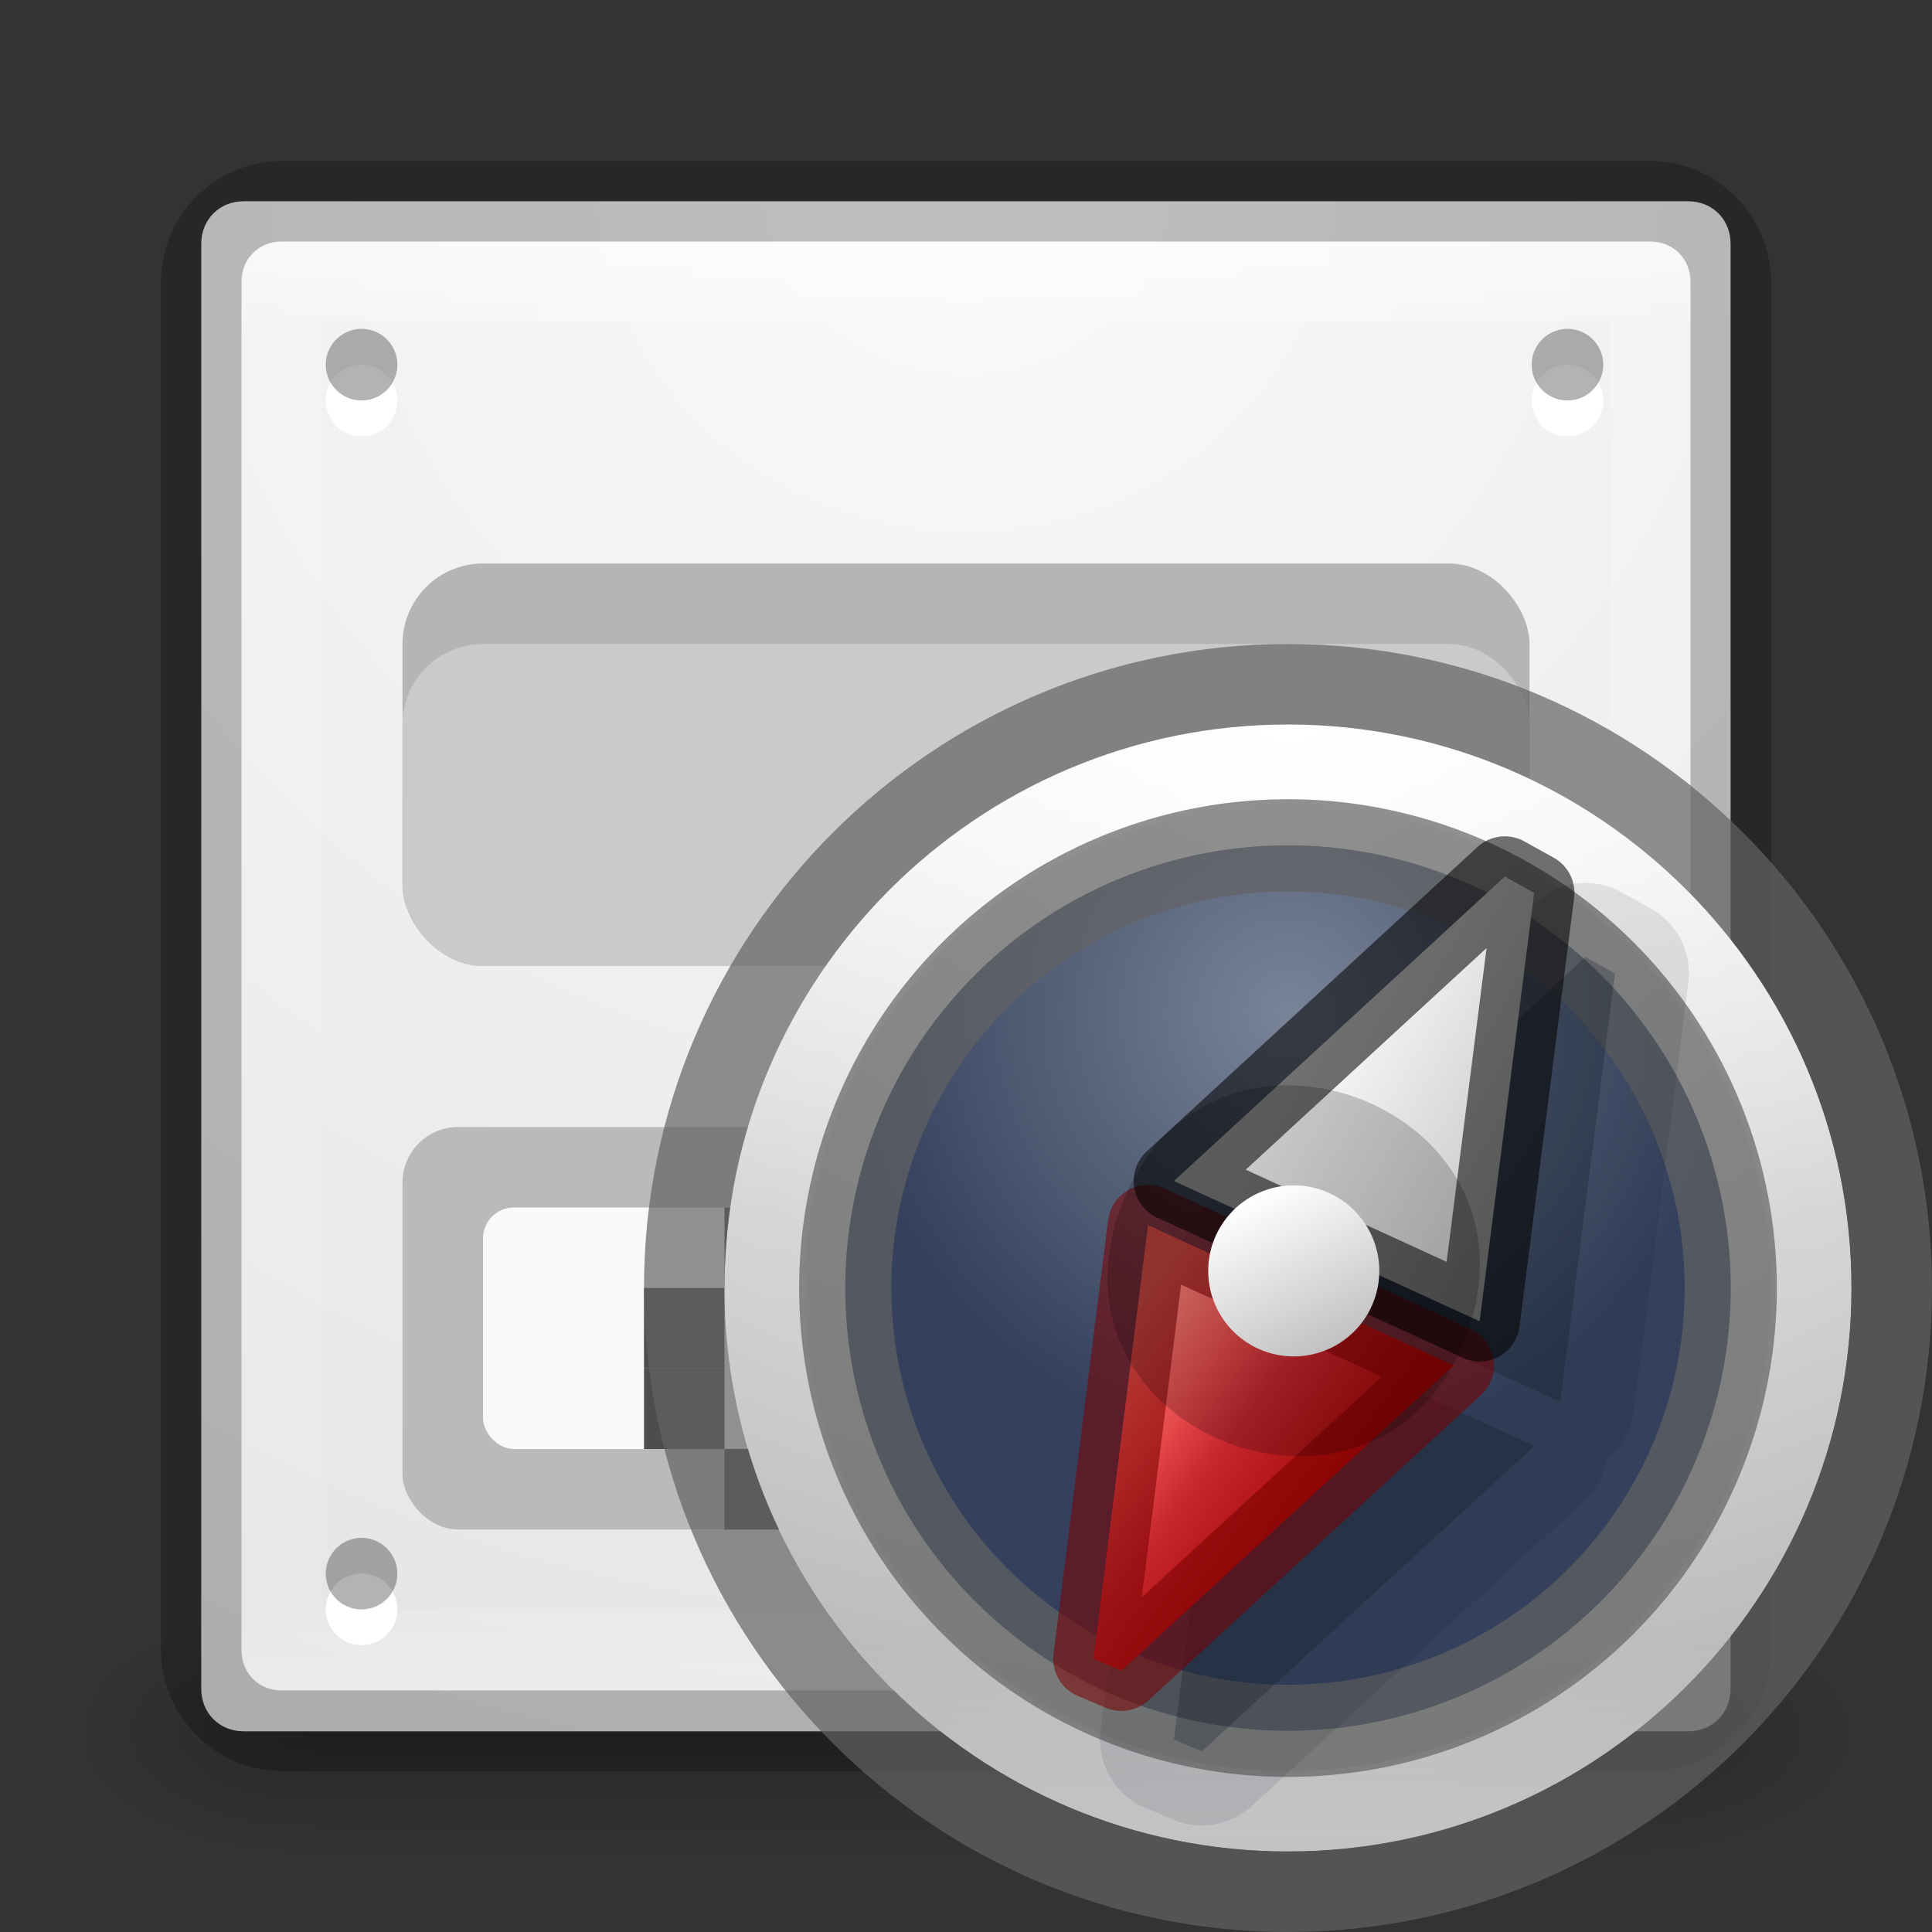
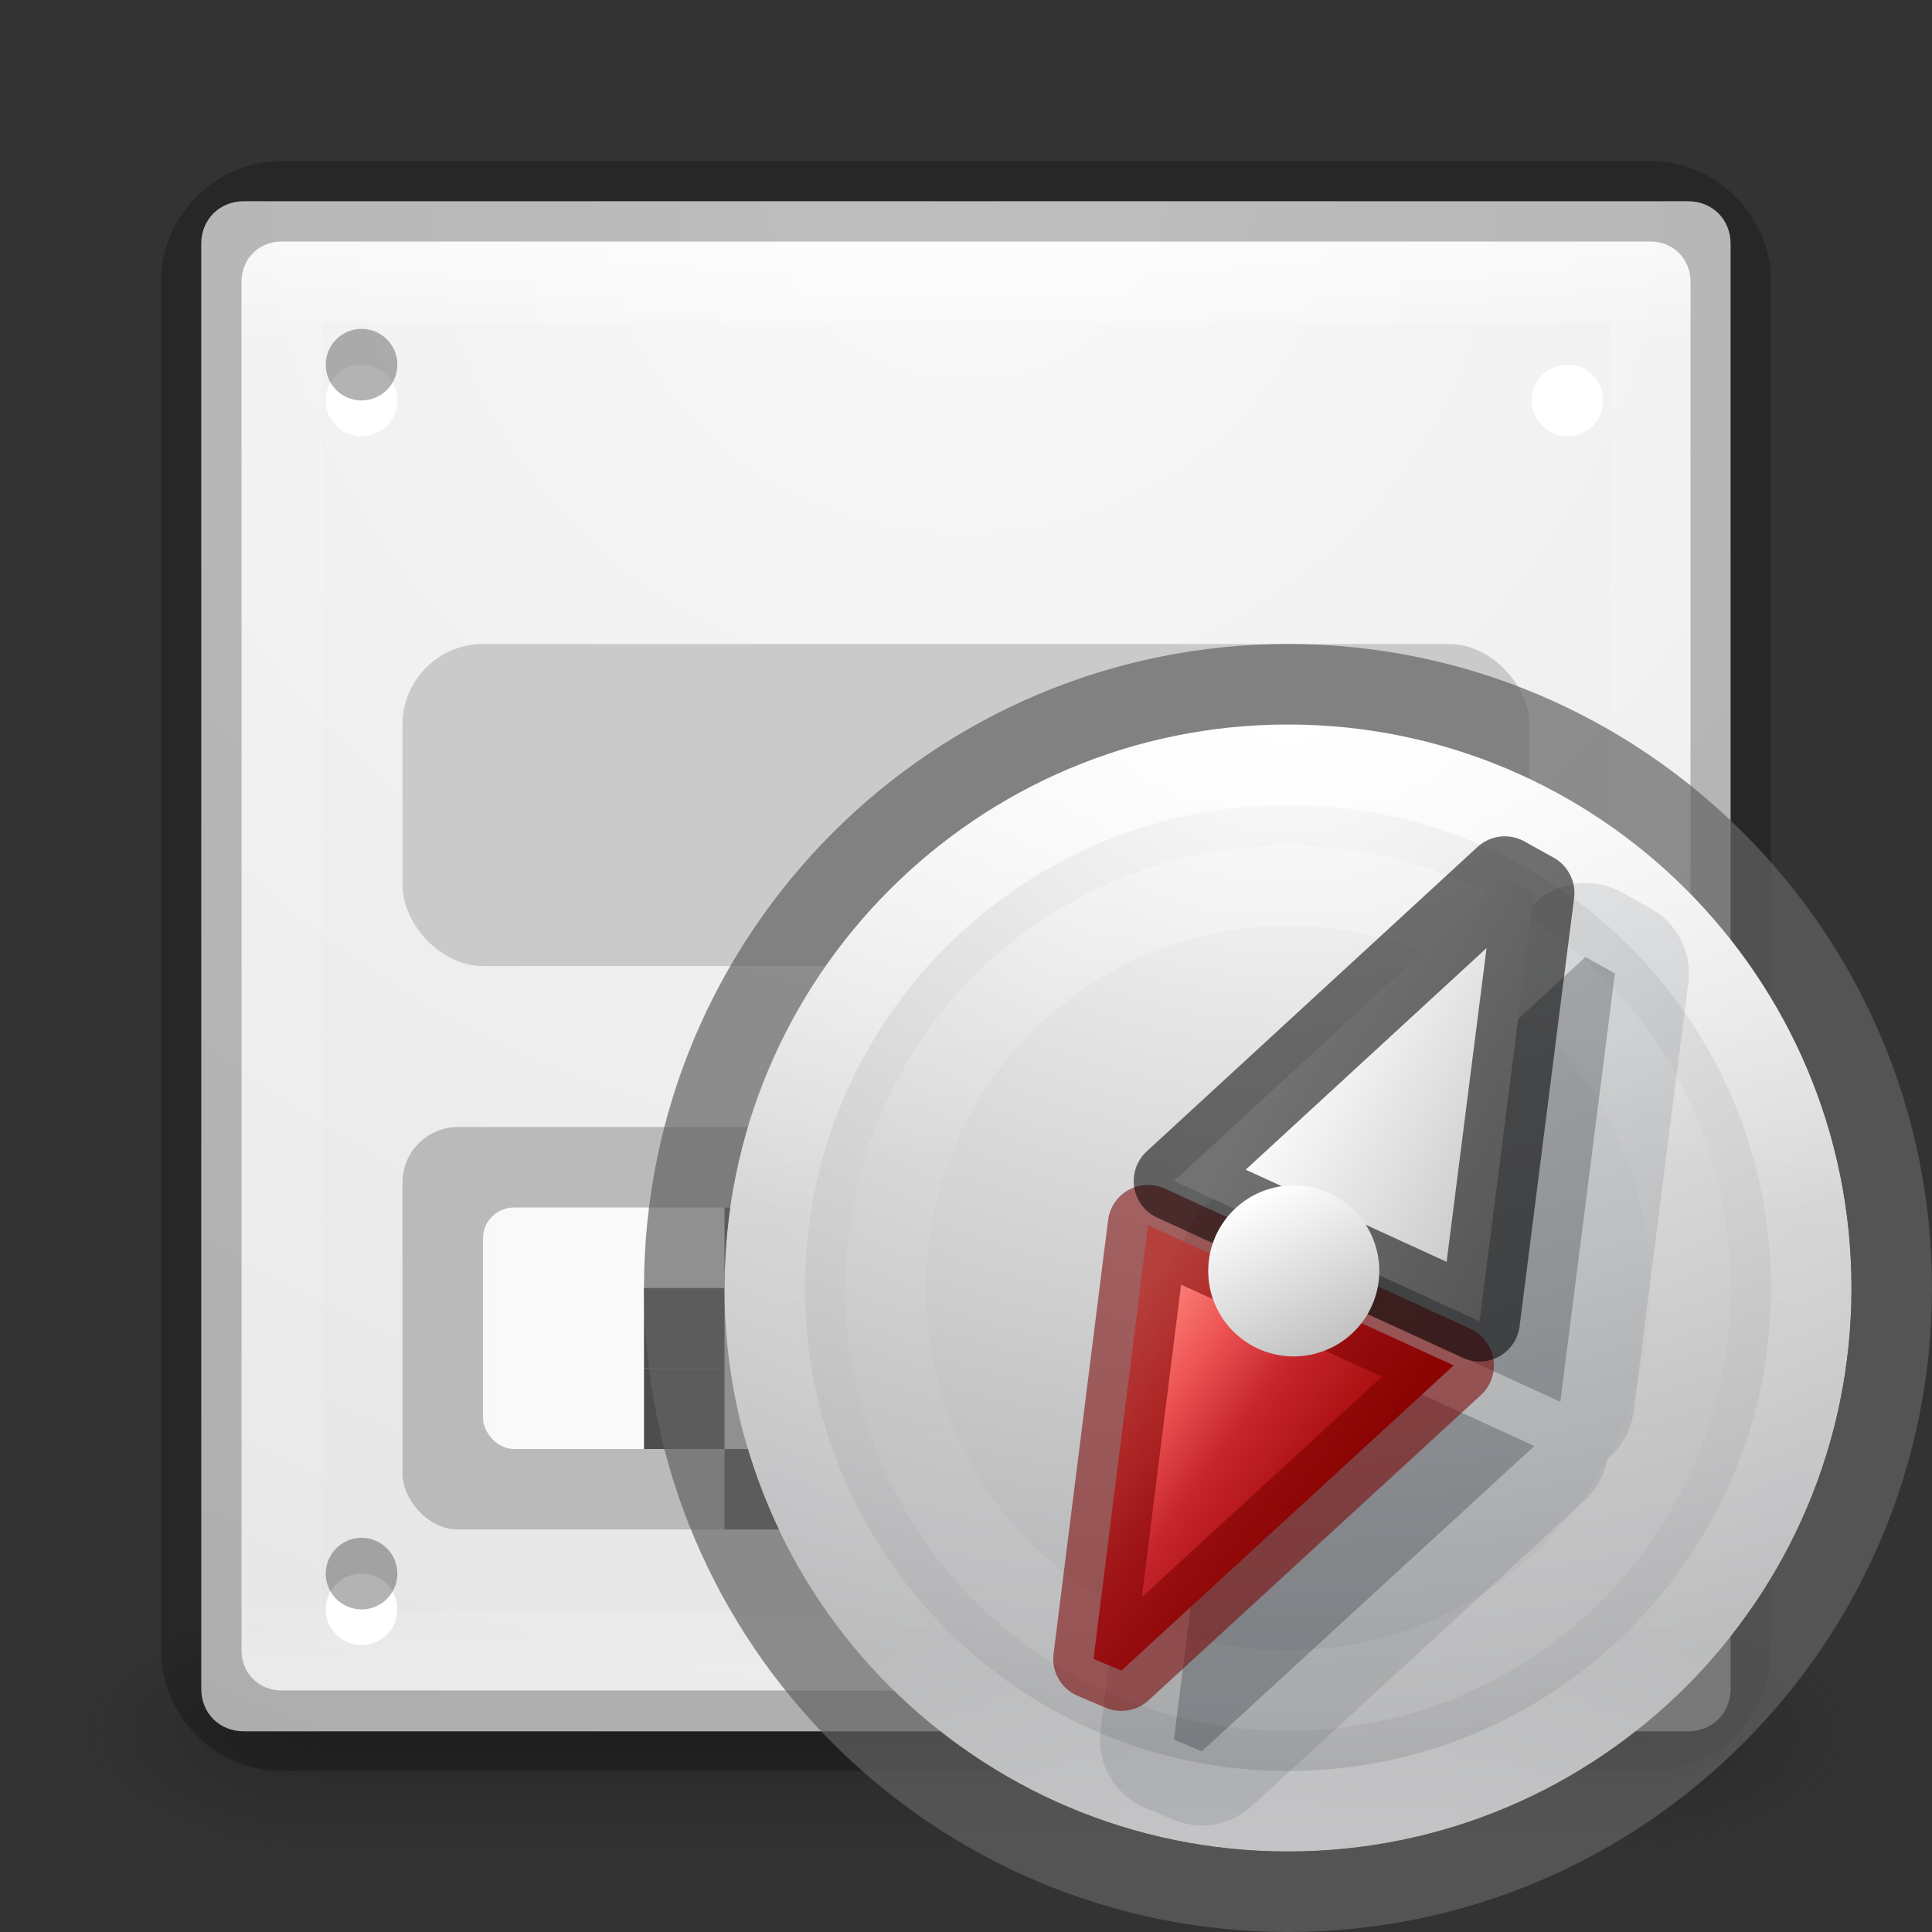
<svg xmlns="http://www.w3.org/2000/svg" xmlns:xlink="http://www.w3.org/1999/xlink" height="24" width="24">
  <rect width="100%" height="100%" fill="#333333" stroke="none" />
  <radialGradient id="a" cx="7.496" cy="8.45" gradientTransform="matrix(0 1.202 -1.271 -0 22.739 -6.74)" gradientUnits="userSpaceOnUse" r="20" xlink:href="#p" />
  <radialGradient id="b" cx="23.896" cy="3.99" gradientTransform="matrix(0 .986 -1.302 0 13.195 -22.714)" gradientUnits="userSpaceOnUse" r="20.397">
    <stop offset="0" stop-color="#fff" />
    <stop offset=".262" stop-color="#ddd" />
    <stop offset=".661" stop-color="#abacae" />
    <stop offset="1" stop-color="#89898b" />
  </radialGradient>
  <linearGradient id="c" gradientUnits="userSpaceOnUse" x1="7.476" x2="7.476" y1="1.264" y2="14.807">
    <stop offset="0" stop-color="#fff" />
    <stop offset=".424" stop-color="#fff" stop-opacity=".235" />
    <stop offset=".821" stop-color="#fff" stop-opacity=".157" />
    <stop offset="1" stop-color="#fff" stop-opacity=".392" />
  </linearGradient>
  <linearGradient id="d" gradientTransform="matrix(.312 0 0 .312 -20.725 -2.159)" gradientUnits="userSpaceOnUse" x1="92.696" x2="92.696" y1="16.555" y2="48.984">
    <stop offset="0" stop-color="#fff" />
    <stop offset=".338" stop-color="#fff" stop-opacity=".235" />
    <stop offset=".62" stop-color="#fff" stop-opacity=".157" />
    <stop offset="1" stop-color="#fff" stop-opacity=".392" />
  </linearGradient>
  <radialGradient id="e" cx="8" cy="5" gradientTransform="matrix(1.145 0 0 1.145 -1.157 -1.157)" gradientUnits="userSpaceOnUse" r="4.805">
    <stop offset="0" stop-color="#7a8498" />
    <stop offset="1" stop-color="#34405c" />
  </radialGradient>
  <linearGradient id="f" gradientTransform="matrix(3.642 1.012 -1.012 3.642 4.76 -10.827)" gradientUnits="userSpaceOnUse" x1="2.028" x2="3.185" y1="3.995" y2="4.434">
    <stop offset="0" stop-color="#ff8c82" />
    <stop offset=".312" stop-color="#ed5353" />
    <stop offset=".571" stop-color="#c6262e" />
    <stop offset="1" stop-color="#a10705" />
  </linearGradient>
  <linearGradient id="g" gradientTransform="matrix(-3.642 -1.012 1.012 -3.642 19.74 18.327)" gradientUnits="userSpaceOnUse" x1="3.231" x2="1.907" xlink:href="#h" y1="4.559" y2="4.232" />
  <linearGradient id="h">
    <stop offset="0" stop-color="#fff" />
    <stop offset="1" stop-color="#c1c1c1" />
  </linearGradient>
  <linearGradient id="i" gradientTransform="matrix(.474 -.24 .24 .474 -9.064 2.185)" gradientUnits="userSpaceOnUse" x1="24" x2="24" xlink:href="#h" y1="22" y2="26" />
  <linearGradient id="j" gradientUnits="userSpaceOnUse" x1="12" x2="12" xlink:href="#p" y1="13" y2="19" />
  <linearGradient id="k">
    <stop offset="0" stop-color="#181818" />
    <stop offset="1" stop-color="#181818" stop-opacity="0" />
  </linearGradient>
  <radialGradient id="l" cx="4.993" cy="43.5" gradientTransform="matrix(2.004 0 0 1.4 27.988 -17.4)" gradientUnits="userSpaceOnUse" r="2.5" xlink:href="#k" />
  <radialGradient id="m" cx="4.993" cy="43.5" gradientTransform="matrix(2.004 0 0 1.4 -20.012 -104.4)" gradientUnits="userSpaceOnUse" r="2.5" xlink:href="#k" />
  <linearGradient id="n" gradientUnits="userSpaceOnUse" x1="25.058" x2="25.058" y1="47.028" y2="39.999">
    <stop offset="0" stop-color="#181818" stop-opacity="0" />
    <stop offset=".5" stop-color="#181818" />
    <stop offset="1" stop-color="#181818" stop-opacity="0" />
  </linearGradient>
  <linearGradient id="o" gradientUnits="userSpaceOnUse" x1="12.001" x2="12.001" y1="3.269" y2="20.728">
    <stop offset="0" stop-color="#fff" />
    <stop offset=".063" stop-color="#fff" stop-opacity=".235" />
    <stop offset=".951" stop-color="#fff" stop-opacity=".157" />
    <stop offset="1" stop-color="#fff" stop-opacity=".392" />
  </linearGradient>
  <radialGradient id="p" cx="7.496" cy="8.45" gradientTransform="matrix(0 1.139 -1.204 -0 22.177 -5.75)" gradientUnits="userSpaceOnUse" r="20">
    <stop offset="0" stop-color="#fafafa" />
    <stop offset="1" stop-color="#e1e1e1" />
  </radialGradient>
  <g opacity=".4" transform="matrix(.579 0 0 .429 -1.895 2.857)">
    <path d="m38 40h5v7h-5z" fill="url(#l)" />
    <path d="m-10-47h5v7h-5z" fill="url(#m)" transform="scale(-1)" />
    <path d="m10 40h28v7h-28z" fill="url(#n)" />
  </g>
  <path d="m3.028 2.5c-.301 0-.528.226-.528.528v17.951c0 .302.226.528.528.528h17.942c.301 0 .528-.226.528-.528v-17.951c0-.302-.226-.528-.528-.528z" fill="url(#a)" stroke-width="1.056" />
  <path d="m3.501 3.499h17v17h-17z" fill="none" opacity=".5" stroke="url(#o)" stroke-linecap="round" stroke-linejoin="round" />
  <g fill-rule="evenodd">
    <path d="m4.936 4.975a.444.444 0 0 1 -.889 0 .444.444 0 1 1 .889 0z" fill="#fff" />
    <path d="m4.936 4.53a.444.444 0 0 1 -.889 0 .444.444 0 1 1 .889 0z" opacity=".3" />
    <path d="m19.916 4.975a.444.444 0 0 1 -.889 0 .444.444 0 1 1 .889 0z" fill="#fff" />
-     <path d="m19.916 4.53a.444.444 0 0 1 -.889 0 .444.444 0 1 1 .889 0z" opacity=".3" />
    <path d="m4.936 19.992a.444.444 0 0 1 -.889 0 .444.444 0 1 1 .889 0z" fill="#fff" />
    <path d="m4.936 19.548a.444.444 0 0 1 -.889 0 .444.444 0 1 1 .889 0z" opacity=".3" />
    <path d="m19.916 19.992a.444.444 0 0 1 -.889 0 .444.444 0 1 1 .889 0z" fill="#fff" />
    <path d="m19.916 19.548a.444.444 0 0 1 -.889 0 .444.444 0 1 1 .889 0z" opacity=".3" />
  </g>
-   <rect fill="#b5b5b5" height="5" rx="1" width="14" x="5" y="7" />
  <path d="m3.5 2c-.822 0-1.5.678-1.5 1.5v17c0 .822.678 1.5 1.5 1.5h17c.822 0 1.5-.678 1.5-1.5v-17c0-.822-.678-1.5-1.5-1.5zm0 1h17c.286 0 .5.214.5.5v17c0 .286-.214.5-.5.5h-17c-.286 0-.5-.214-.5-.5v-17c0-.286.214-.5.5-.5z" fill-opacity=".239" />
  <rect fill="#cacaca" height="4" rx="1" width="14" x="5" y="8" />
  <rect fill="#bababa" height="5" rx=".69" width="14" x="5" y="14" />
  <rect fill="url(#j)" height="3" rx=".384" width="12" x="6" y="15" />
  <g fill="#4d4d4d">
    <path d="m8 16h1v1h-1z" />
    <path d="m9 15h1v1h-1z" />
    <path d="m10 16h1v1h-1z" />
    <path d="m8 17h1v1h-1z" />
    <path d="m10 17h1v1h-1z" />
    <path d="m9 18h1v1h-1z" />
    <path d="m12 15h1v1h-1z" />
    <path d="m12 16h1v1h-1z" />
    <path d="m12 17h1v1h-1z" />
-     <path d="m12 18h1v1h-1z" />
    <path d="m14 15h1v1h-1z" />
    <path d="m13 16h1v1h-1z" />
    <path d="m14 17h1v1h-1z" />
    <path d="m14 18h1v1h-1z" />
  </g>
  <g transform="translate(8 8)">
    <path d="m8.0 1c-3.862 0-7 3.138-7 7 0 3.862 3.138 7 7 7 3.862 0 7-3.138 7-7 0-3.862-3.138-7-7-7z" fill="url(#b)" />
    <g fill="none">
      <path d="m14.5 8c0 3.59-2.91 6.5-6.5 6.5-3.59 0-6.5-2.91-6.5-6.5 0-3.59 2.91-6.5 6.5-6.5 3.59 0 6.5 2.91 6.5 6.5z" opacity=".8" stroke="url(#c)" stroke-linecap="round" stroke-linejoin="round" />
      <path d="m8.0.5c-4.138 0-7.5 3.362-7.5 7.5s3.362 7.5 7.5 7.5c4.138 0 7.5-3.362 7.5-7.5 0-4.138-3.362-7.5-7.5-7.5z" opacity=".7" stroke="#636363" />
      <path d="m13 8.001a5 5 0 0 1 -10 0 5 5 0 1 1 10 0z" opacity=".3" stroke="url(#d)" />
    </g>
-     <path d="m13.5 8.001a5.5 5.5 0 0 1 -11 0 5.5 5.5 0 1 1 11 0z" fill="url(#e)" stroke="#626262" stroke-opacity=".702" stroke-width="1.145" />
    <path d="m11.703 2.969a.92.92 0 0 0 -.631.242l-4.111 3.783a.92.92 0 0 0 -.281.516.92.92 0 0 0 -.33.596l-.678 5.389a.92.92 0 0 0 .553.963l.346.146a.92.92 0 0 0 .98-.17l4.131-3.793a.92.92 0 0 0 .283-.516.92.92 0 0 0 .33-.596l.678-5.322a.92.92 0 0 0 -.465-.92l-.365-.203a.92.92 0 0 0 -.439-.115z" fill="#0e141f" opacity=".1" />
    <path d="m11.695 3.889-4.111 3.783 3.799 1.742.678-5.322zm-4.434 4.332-.678 5.389.346.146 4.131-3.793z" fill="#0e141f" opacity=".25" />
    <g stroke-linecap="round" stroke-linejoin="round" stroke-opacity=".553" stroke-width="1.37" transform="matrix(.73 0 0 .73 -.622 5.079)">
      <path d="m14.63 5.319-5.655 5.194-.474-.201.928-7.38z" fill="url(#f)" stroke="#7a0000" />
      <path d="m9.87 2.181 5.63-5.181.5.278-.928 7.29z" fill="url(#g)" stroke="#000" />
    </g>
-     <path d="m10.222 8.571c-1.044 2.866-5.346 1.3-4.301-1.566 1.043-2.869 5.344-1.304 4.301 1.566z" opacity=".2" stroke-width="2.289" />
    <path d="m9.019 7.307a1.062 1.062 0 0 1 -1.895.961 1.062 1.062 0 1 1 1.895-.961z" fill="url(#i)" stroke-width="1.062" />
  </g>
</svg>